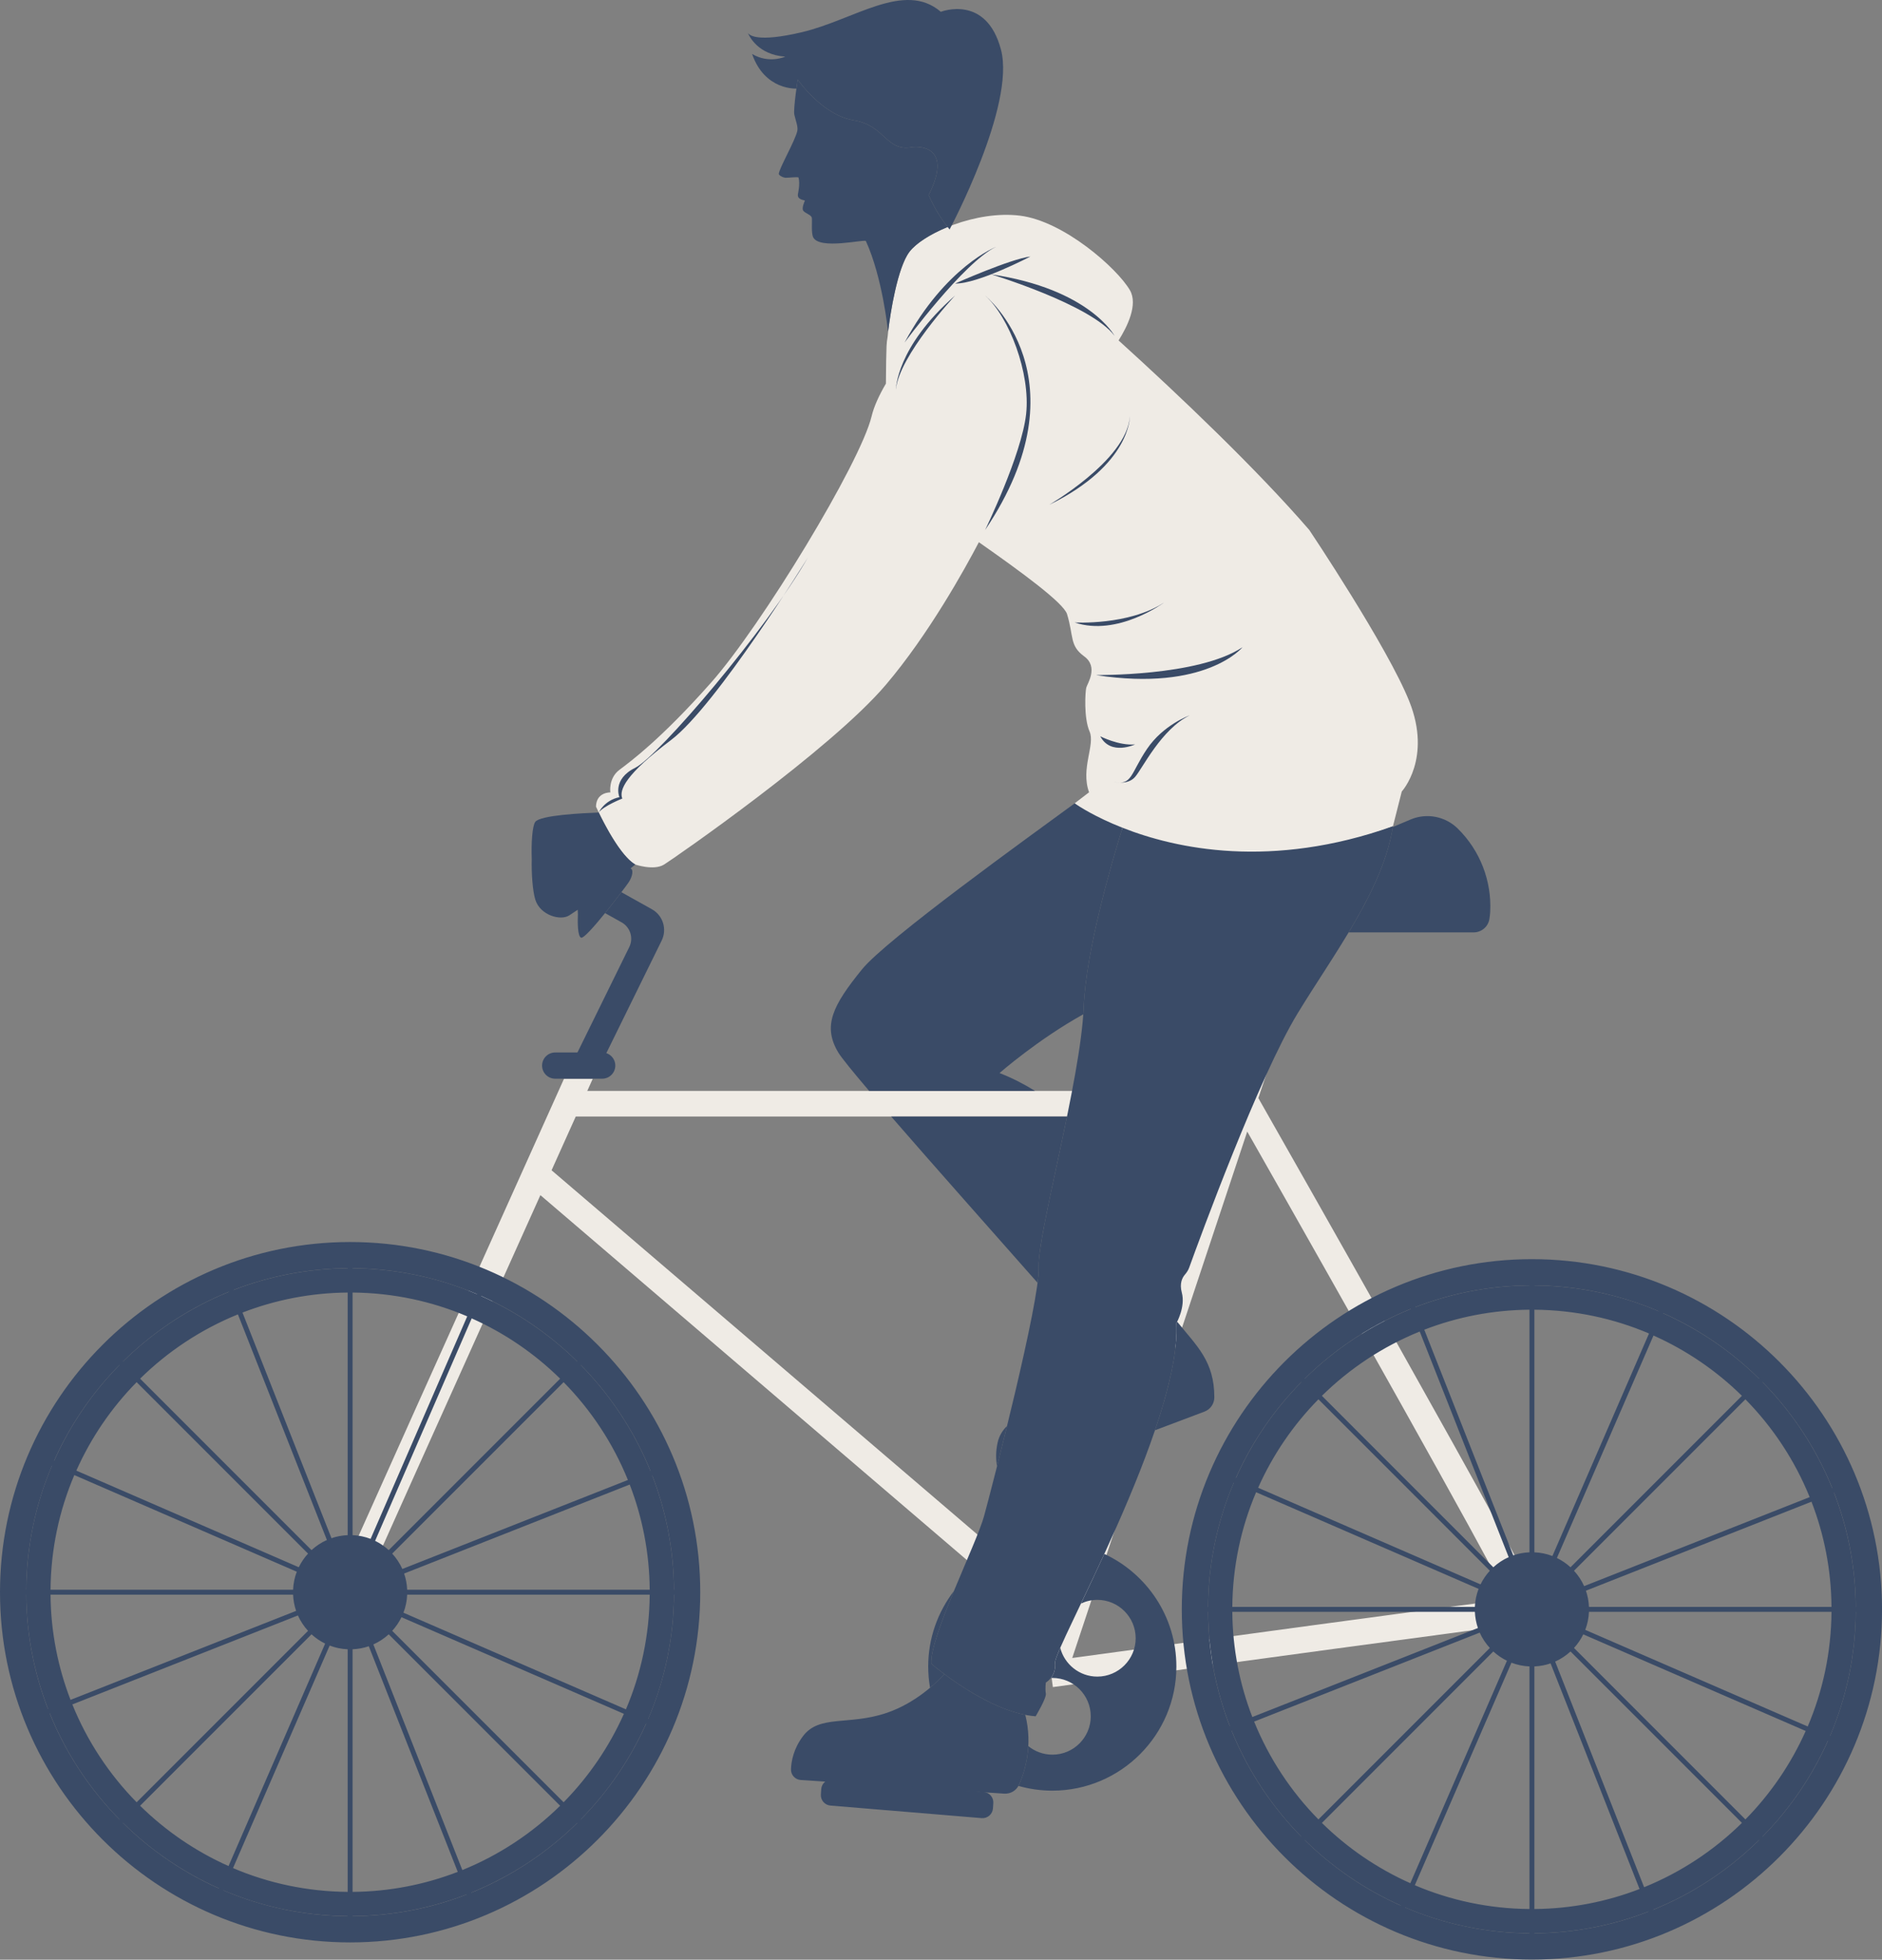
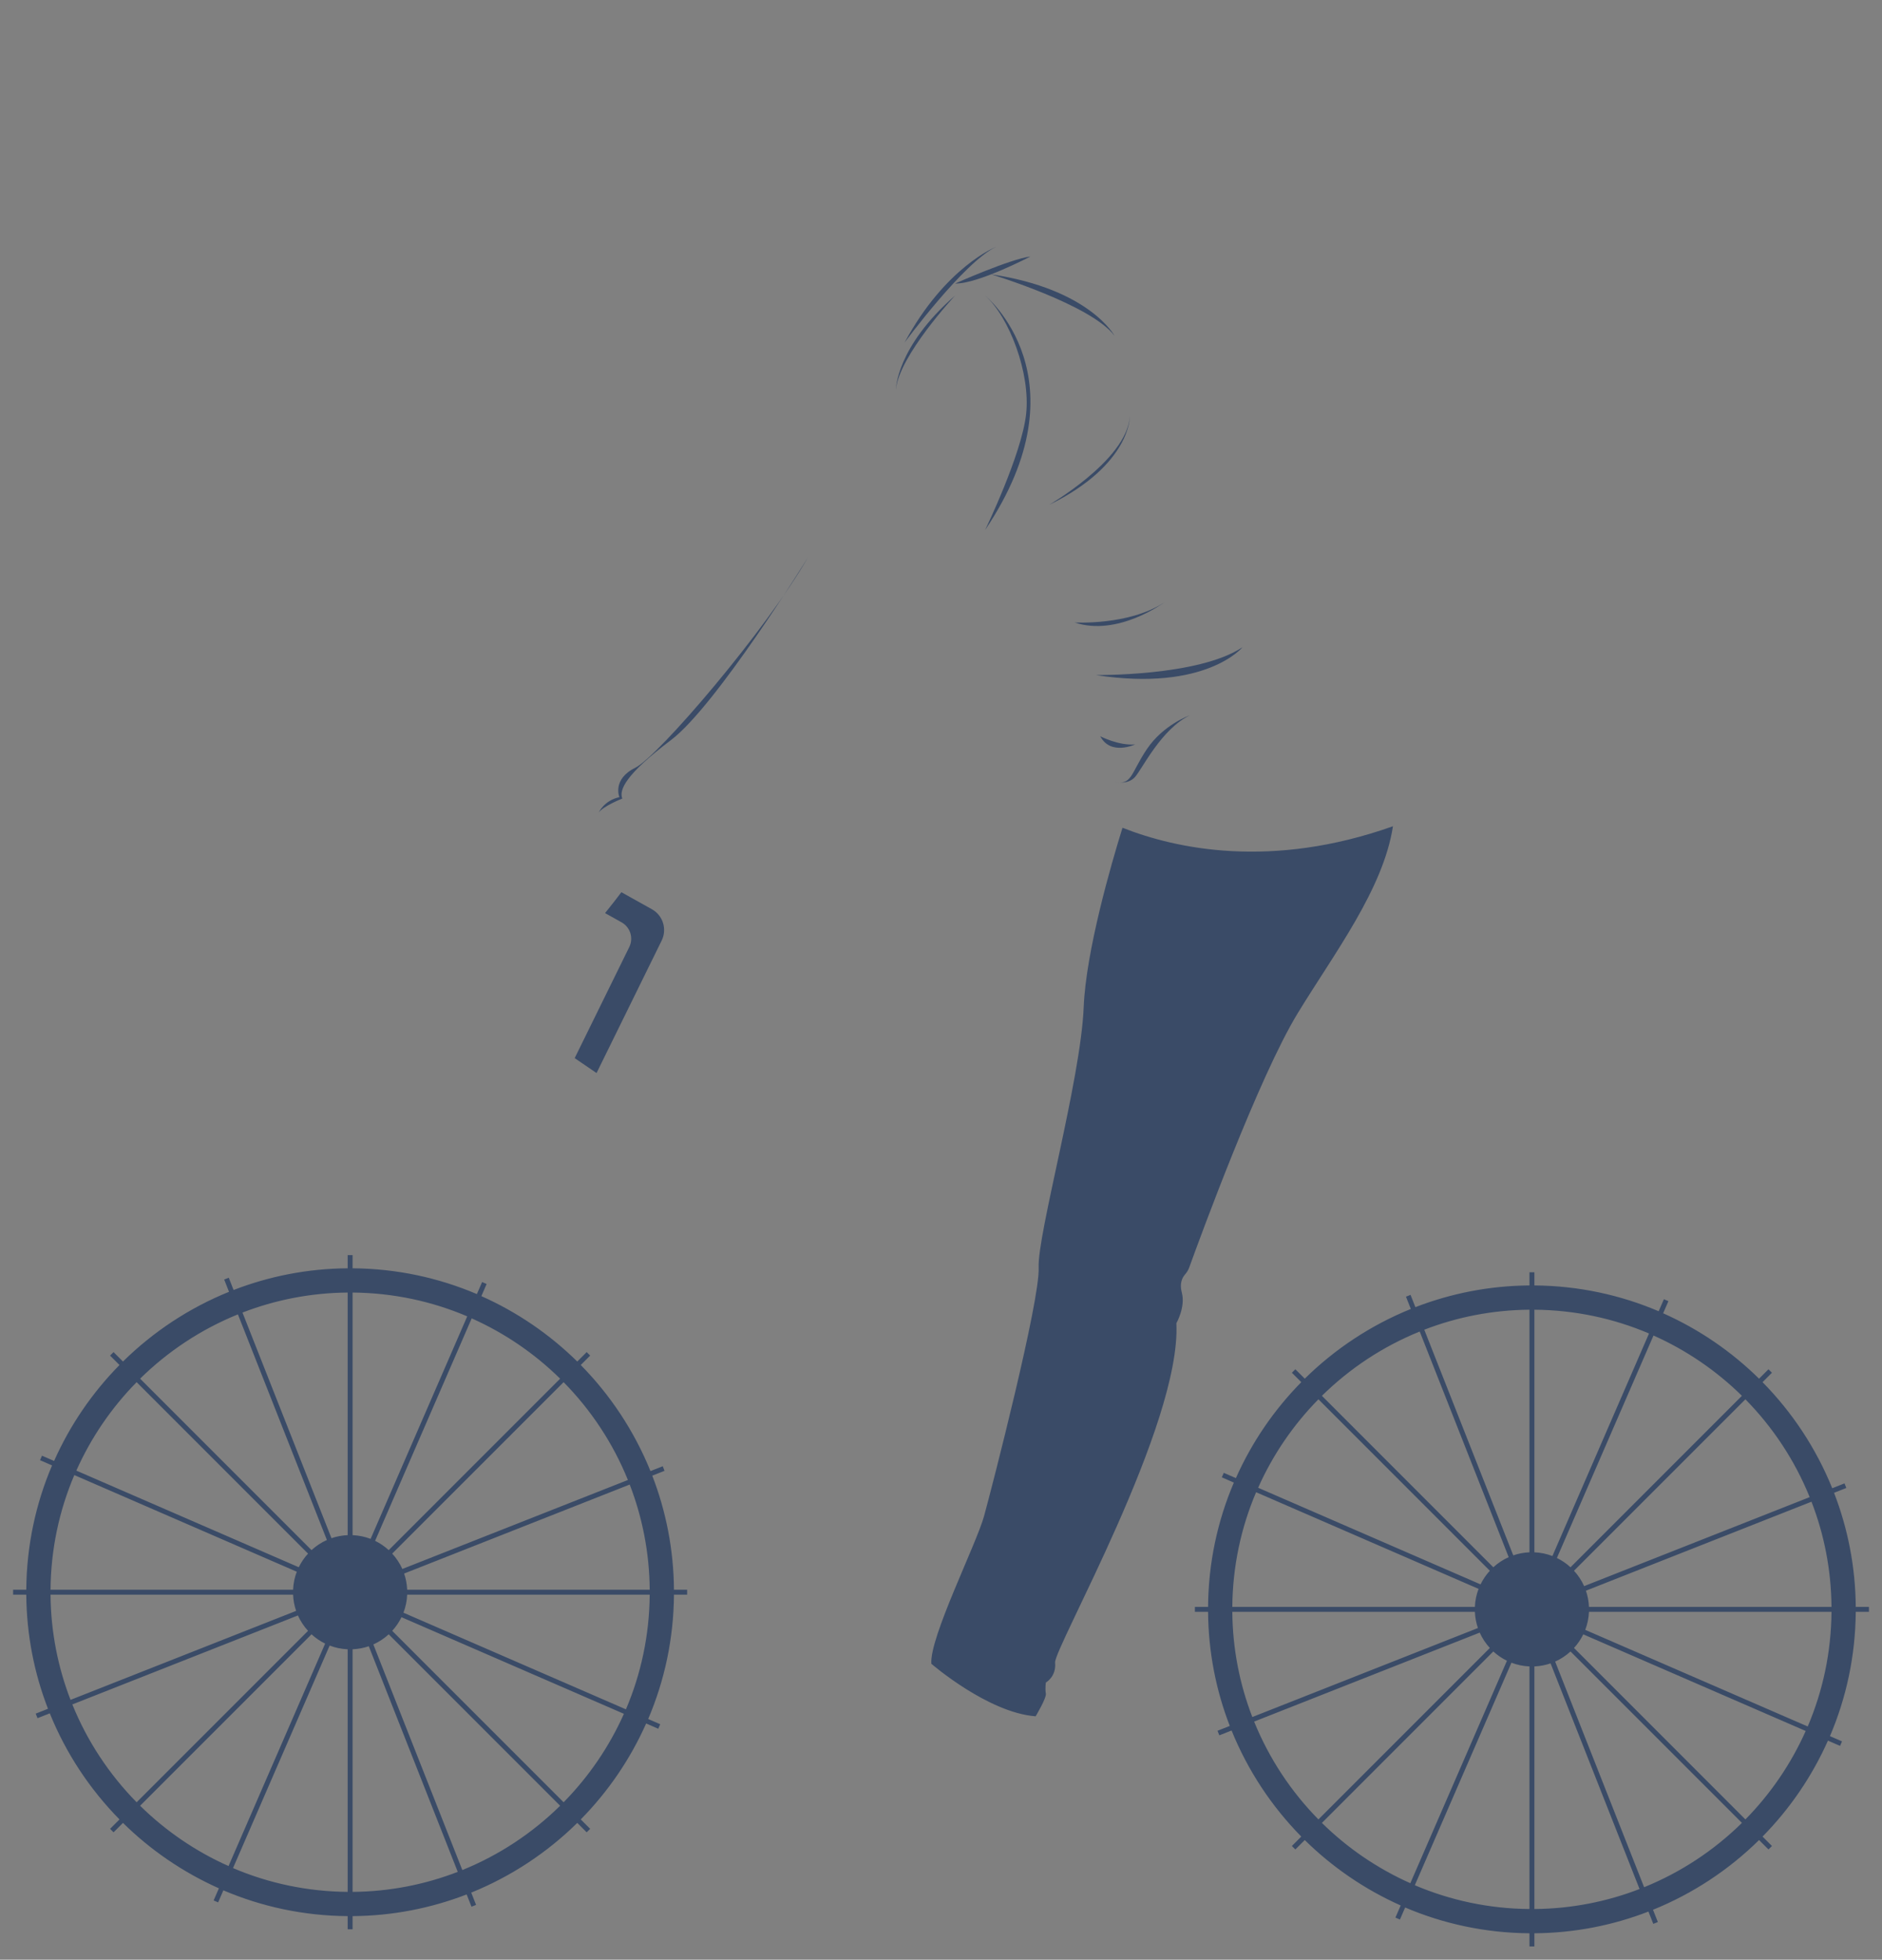
<svg xmlns="http://www.w3.org/2000/svg" fill="#000000" height="499.8" preserveAspectRatio="xMidYMid meet" version="1" viewBox="0.0 0.0 480.1 499.8" width="480.1" zoomAndPan="magnify">
  <rect x="0.0" y="0.0" width="480.1" height="499.8" fill="#808080" stroke="none" />
  <defs>
    <clipPath id="a">
      <path d="M 0 0 L 480.109 0 L 480.109 499.77 L 0 499.77 Z M 0 0" />
    </clipPath>
  </defs>
  <g>
    <g id="change1_1">
-       <path d="M 152.035 205.723 C 152.117 201.973 155.699 202.098 155.699 202.098 C 155.699 202.098 155.164 198.488 158.012 196.344 C 160.855 194.199 168.562 188.574 181.387 174.105 C 194.211 159.637 219.473 118.105 222.344 106.176 C 222.957 103.629 224.281 100.766 225.996 97.836 C 226.016 93.652 226.086 90.062 226.16 88.25 C 226.191 87.523 226.289 86.672 226.453 85.727 C 226.516 84.391 228.379 68.965 232.008 64.219 C 235.641 59.473 249.047 53.605 260.215 55.004 C 271.387 56.398 284.969 68.406 288.23 73.992 C 290.379 77.668 287.543 83.359 285.352 86.824 C 300.883 100.891 320.66 119.715 334.008 135.176 C 334.016 135.188 353.973 164.973 359.52 178.887 C 365.336 193.461 357.594 201.863 357.594 201.863 L 355.344 210.73 C 304.906 229.836 274.141 204.887 274.141 204.887 L 277.824 202.066 C 275.613 195.984 279.441 189.957 277.949 186.555 C 276.43 183.078 276.855 176.375 277.105 175.383 C 277.355 174.387 280.32 170.121 276.566 167.391 C 272.812 164.66 273.945 162.336 272.207 156.629 C 271.34 153.785 260.527 145.859 249.711 138.285 C 246.145 145.09 236.949 161.742 225.992 174.641 C 211.883 191.254 172.047 218.852 169.418 220.488 C 166.789 222.125 162.059 220.488 162.059 220.488 C 157.43 217.836 152.035 205.723 152.035 205.723 Z M 273.527 422.855 L 318.172 288.594 C 343.137 332.508 376.852 392.391 384.746 407.867 C 367.195 410.098 306.602 418.34 273.527 422.855 Z M 140.707 298.469 L 145.074 288.762 C 145.684 287.41 146.277 286.094 146.875 284.762 L 312.398 284.762 L 283.57 371.461 L 283.621 371.312 L 280.035 382.098 L 270.84 409.754 C 248.512 390.656 154.855 310.539 140.707 298.469 Z M 381.66 387.992 C 375.699 377.113 367.324 362.07 356.762 343.277 C 340.809 314.891 324.59 286.352 321.008 280.059 L 335.418 236.719 L 329.074 234.609 L 314.57 278.23 L 149.816 278.23 C 150.285 277.191 150.758 276.137 151.219 275.113 L 143.887 275.113 C 120.684 326.652 85.836 404.117 85.406 405.406 L 91.699 407.656 C 92.516 405.633 116.012 353.355 137.855 304.809 C 151.656 316.621 256.125 406.004 268.555 416.621 L 265.152 426.855 L 268.266 427.891 L 268.59 430.277 C 301.199 425.824 386.531 414.219 389.594 413.988 L 392.512 412.309 C 393.711 410.242 393.781 410.117 381.66 387.992" fill="#efebe5" />
-     </g>
+       </g>
    <g id="change2_1">
      <path d="M 165.742 405.453 C 165.668 396.004 163.863 386.965 160.641 378.621 L 103.09 401.32 C 103.543 402.625 103.809 404.012 103.871 405.453 Z M 165.742 406.707 L 103.871 406.707 C 103.801 408.324 103.473 409.867 102.922 411.305 L 159.676 435.953 C 163.512 426.953 165.66 417.07 165.742 406.707 Z M 159.16 437.094 L 102.418 412.453 C 101.797 413.727 101 414.895 100.051 415.93 L 143.777 459.652 C 150.168 453.156 155.398 445.527 159.16 437.094 Z M 142.891 460.539 L 99.164 416.816 C 98.012 417.875 96.691 418.754 95.242 419.398 L 117.941 476.941 C 127.324 473.137 135.785 467.531 142.891 460.539 Z M 116.773 477.402 L 94.078 419.855 C 92.773 420.305 91.387 420.57 89.945 420.633 L 89.945 482.508 C 99.395 482.43 108.434 480.625 116.773 477.402 Z M 88.691 482.508 L 88.691 420.633 C 87.074 420.566 85.531 420.238 84.094 419.684 L 59.445 476.441 C 68.445 480.277 78.324 482.422 88.691 482.508 Z M 58.301 475.922 L 82.945 419.184 C 81.668 418.562 80.5 417.766 79.469 416.816 L 35.742 460.539 C 42.238 466.934 49.871 472.164 58.301 475.922 Z M 34.855 459.652 L 78.582 415.93 C 77.523 414.773 76.645 413.457 76 412.008 L 18.453 434.703 C 22.258 444.086 27.863 452.547 34.855 459.652 Z M 17.992 433.539 L 75.543 410.84 C 75.094 409.535 74.824 408.148 74.766 406.707 L 12.891 406.707 C 12.965 416.156 14.77 425.195 17.992 433.539 Z M 12.891 405.453 L 74.766 405.453 C 74.832 403.84 75.16 402.293 75.711 400.855 L 18.957 376.207 C 15.121 385.207 12.973 395.09 12.891 405.453 Z M 19.473 375.066 L 76.215 399.707 C 76.836 398.434 77.633 397.266 78.582 396.234 L 34.855 352.508 C 28.465 359.004 23.23 366.633 19.473 375.066 Z M 35.742 351.617 L 79.469 395.344 C 80.621 394.285 81.941 393.406 83.391 392.762 L 60.691 335.219 C 51.309 339.023 42.848 344.629 35.742 351.617 Z M 61.859 334.758 L 84.559 392.305 C 85.859 391.855 87.246 391.59 88.691 391.527 L 88.691 329.652 C 79.242 329.73 70.203 331.535 61.859 334.758 Z M 89.945 329.652 L 89.945 391.527 C 91.559 391.598 93.105 391.926 94.543 392.477 L 119.191 335.723 C 110.191 331.887 100.309 329.738 89.945 329.652 Z M 120.332 336.238 L 95.691 392.977 C 96.965 393.598 98.133 394.398 99.164 395.344 L 142.891 351.617 C 136.395 345.227 128.762 339.996 120.332 336.238 Z M 143.777 352.508 L 100.051 396.23 C 101.109 397.387 101.988 398.703 102.637 400.152 L 160.18 377.457 C 156.375 368.074 150.77 359.613 143.777 352.508 Z M 175.289 405.453 L 175.289 406.707 L 171.93 406.707 C 171.848 417.949 169.516 428.66 165.352 438.418 L 168.422 439.75 L 167.922 440.902 L 164.832 439.559 C 160.762 448.707 155.086 456.984 148.152 464.027 L 150.555 466.43 L 149.664 467.316 L 147.266 464.914 C 139.562 472.496 130.387 478.574 120.211 482.695 L 121.445 485.824 L 120.277 486.285 L 119.043 483.156 C 109.996 486.656 100.191 488.613 89.945 488.691 L 89.945 492.051 L 88.691 492.051 L 88.691 488.691 C 77.449 488.609 66.734 486.277 56.98 482.113 L 55.645 485.188 L 54.496 484.688 L 55.84 481.598 C 46.691 477.523 38.41 471.848 31.371 464.914 L 28.969 467.316 L 28.082 466.43 L 30.484 464.027 C 22.898 456.324 16.82 447.148 12.703 436.973 L 9.57 438.207 L 9.109 437.043 L 12.242 435.809 C 8.738 426.762 6.781 416.957 6.703 406.707 L 3.344 406.707 L 3.344 405.453 L 6.703 405.453 C 6.789 394.215 9.117 383.5 13.281 373.742 L 10.211 372.406 L 10.711 371.258 L 13.801 372.602 C 17.871 363.453 23.547 355.176 30.484 348.133 L 28.082 345.73 L 28.969 344.844 L 31.371 347.246 C 39.07 339.66 48.246 333.586 58.422 329.465 L 57.188 326.336 L 58.355 325.871 L 59.59 329.004 C 68.637 325.504 78.441 323.543 88.691 323.469 L 88.691 320.109 L 89.945 320.109 L 89.945 323.469 C 101.184 323.551 111.898 325.883 121.652 330.047 L 122.988 326.973 L 124.137 327.473 L 122.797 330.566 C 131.941 334.637 140.223 340.312 147.262 347.246 L 149.664 344.844 L 150.555 345.73 L 148.148 348.133 C 155.734 355.832 161.812 365.012 165.934 375.188 L 169.062 373.949 L 169.523 375.117 L 166.395 376.355 C 169.895 385.398 171.852 395.203 171.93 405.453 Z M 252.832 69.965 C 252.832 69.965 278.398 77.691 284.328 85.664 C 284.328 85.664 277.977 73.691 252.832 69.965 Z M 262.863 65.422 C 257.754 66.035 243.652 72.312 243.652 72.312 C 249.391 72.453 262.863 65.422 262.863 65.422 Z M 230.758 87.367 C 230.758 87.367 245.891 66.852 254.066 62.969 C 254.066 62.969 241.188 68.012 230.758 87.367 Z M 158.75 203.664 C 157.879 201.488 159.566 197.504 171.152 188.762 C 182.738 180.016 206.074 142.219 206.074 142.219 C 195.625 160.441 168.027 192.859 162.059 195.809 C 156.094 198.758 158.012 203.312 158.012 203.312 C 154.156 204.113 152.734 207.211 152.734 207.211 C 154.008 205.531 158.75 203.664 158.75 203.664 Z M 243.652 75.371 C 228.547 88.551 228.547 99.363 228.547 99.363 C 229.285 90.773 243.652 75.371 243.652 75.371 Z M 288.23 106.176 C 287.488 117.582 266.723 129.219 267.793 128.688 C 288.516 118.449 288.23 106.176 288.23 106.176 Z M 251.301 75.371 C 257.469 80.852 262.906 95.219 261.766 105.586 C 260.629 115.953 251.301 135.176 251.301 135.176 C 277.316 96.496 251.301 75.371 251.301 75.371 Z M 289.562 189.855 C 285.383 190.219 280.68 187.781 280.68 187.781 C 283.344 192.816 289.562 189.855 289.562 189.855 Z M 284.086 199.391 C 284.086 199.391 287.637 200.367 289.562 198.148 C 291.488 195.926 296.227 186.004 303.484 182.449 C 303.484 182.449 296.801 184.797 292.59 191.027 C 288.379 197.258 288.824 200.484 284.086 199.391 Z M 316.961 165.074 C 305.559 172.629 279.199 172.113 279.641 172.184 C 307.633 176.477 316.961 165.074 316.961 165.074 Z M 296.949 153.68 C 287.914 159.566 274.141 158.754 274.141 158.754 C 285.102 162.453 296.949 153.68 296.949 153.68 Z M 286.348 211.113 C 283.441 220.445 277.02 242.621 276.449 256.887 C 275.703 275.383 264.586 314.871 264.961 323.289 C 265.336 331.711 253.051 379.352 251.043 386.637 C 249.039 393.922 237.031 417.758 237.594 424.336 C 237.594 424.336 252 436.812 264.191 437.727 C 264.191 437.727 267.02 433.035 266.797 431.914 C 266.574 430.793 266.797 429.113 266.797 429.113 C 266.797 429.113 269.5 427.637 269.156 424.031 C 268.812 420.426 301.383 363.258 300.094 337.477 C 300.094 337.477 302.477 333.32 301.477 329.652 C 300.84 327.297 301.621 325.832 302.266 325.086 C 302.727 324.551 303.117 323.965 303.359 323.297 C 306.07 315.793 321.113 274.715 331.027 258.449 C 340.293 243.242 352.879 226.812 355.344 210.73 C 324.262 221.766 299.973 216.484 286.348 211.113 Z M 467.219 409.828 C 467.145 400.379 465.34 391.34 462.113 382.996 L 404.566 405.695 C 405.02 407 405.285 408.387 405.348 409.828 Z M 467.219 411.082 L 405.348 411.082 C 405.277 412.695 404.949 414.242 404.398 415.68 L 461.152 440.324 C 464.988 431.324 467.137 421.445 467.219 411.082 Z M 460.637 441.469 L 403.895 416.828 C 403.273 418.102 402.477 419.27 401.527 420.301 L 445.254 464.027 C 451.645 457.531 456.879 449.898 460.637 441.469 Z M 444.367 464.914 L 400.641 421.191 C 399.488 422.25 398.172 423.125 396.723 423.773 L 419.418 481.316 C 428.801 477.512 437.262 471.906 444.367 464.914 Z M 418.25 481.777 L 395.555 424.23 C 394.25 424.68 392.863 424.945 391.422 425.008 L 391.422 486.879 C 400.867 486.805 409.906 485 418.25 481.777 Z M 390.168 486.879 L 390.168 425.008 C 388.551 424.938 387.008 424.609 385.57 424.059 L 360.922 480.812 C 369.922 484.648 379.801 486.797 390.168 486.879 Z M 359.777 480.297 L 384.422 423.559 C 383.145 422.938 381.977 422.137 380.945 421.188 L 337.219 464.918 C 343.715 471.309 351.348 476.539 359.777 480.297 Z M 336.332 464.027 L 380.059 420.301 C 379 419.148 378.121 417.832 377.477 416.383 L 319.93 439.078 C 323.734 448.461 329.34 456.922 336.332 464.027 Z M 319.469 437.914 L 377.02 415.215 C 376.57 413.91 376.305 412.523 376.242 411.082 L 314.363 411.082 C 314.441 420.531 316.246 429.57 319.469 437.914 Z M 314.363 409.828 L 376.242 409.828 C 376.309 408.211 376.637 406.668 377.188 405.23 L 320.434 380.578 C 316.598 389.578 314.449 399.461 314.363 409.828 Z M 320.949 379.438 L 377.691 404.082 C 378.312 402.809 379.109 401.641 380.059 400.605 L 336.332 356.879 C 329.941 363.375 324.707 371.008 320.949 379.438 Z M 337.219 355.992 L 380.945 399.719 C 382.102 398.66 383.418 397.781 384.867 397.137 L 362.172 339.594 C 352.785 343.395 344.324 349 337.219 355.992 Z M 363.336 339.133 L 386.035 396.68 C 387.34 396.23 388.727 395.961 390.168 395.902 L 390.168 334.027 C 380.719 334.105 371.68 335.906 363.336 339.133 Z M 391.422 334.027 L 391.422 395.902 C 393.035 395.969 394.582 396.297 396.02 396.852 L 420.664 340.094 C 411.668 336.258 401.785 334.113 391.422 334.027 Z M 421.809 340.613 L 397.168 397.352 C 398.441 397.973 399.609 398.77 400.641 399.719 L 444.367 355.992 C 437.871 349.602 430.238 344.371 421.809 340.613 Z M 445.254 356.883 L 401.527 400.605 C 402.59 401.758 403.465 403.078 404.113 404.527 L 461.652 381.828 C 457.852 372.449 452.242 363.984 445.254 356.883 Z M 476.766 409.828 L 476.766 411.082 L 473.406 411.082 C 473.32 422.32 470.988 433.035 466.824 442.789 L 469.902 444.125 L 469.402 445.273 L 466.309 443.934 C 462.238 453.078 456.562 461.359 449.625 468.398 L 452.027 470.805 L 451.141 471.688 L 448.738 469.285 C 441.039 476.871 431.863 482.949 421.684 487.07 L 422.922 490.199 L 421.754 490.66 L 420.52 487.527 C 411.477 491.031 401.672 492.988 391.422 493.066 L 391.422 496.426 L 390.168 496.426 L 390.168 493.066 C 378.926 492.984 368.215 490.652 358.457 486.488 L 357.121 489.562 L 355.973 489.062 L 357.316 485.969 C 348.168 481.898 339.891 476.223 332.848 469.289 L 330.445 471.688 L 329.559 470.805 L 331.961 468.402 C 324.375 460.699 318.297 451.523 314.176 441.348 L 311.047 442.582 L 310.59 441.414 L 313.719 440.184 C 310.215 431.137 308.258 421.332 308.18 411.082 L 304.82 411.082 L 304.82 409.828 L 308.18 409.828 C 308.262 398.586 310.594 387.871 314.758 378.117 L 311.688 376.781 L 312.188 375.633 L 315.277 376.977 C 319.348 367.828 325.023 359.547 331.961 352.508 L 329.559 350.105 L 330.445 349.219 L 332.848 351.617 C 340.547 344.035 349.727 337.957 359.902 333.84 L 358.668 330.707 L 359.832 330.246 L 361.066 333.379 C 370.113 329.879 379.918 327.918 390.168 327.84 L 390.168 324.48 L 391.422 324.48 L 391.422 327.84 C 402.66 327.926 413.375 330.258 423.129 334.422 L 424.465 331.348 L 425.613 331.848 L 424.27 334.938 C 433.418 339.012 441.695 344.684 448.738 351.621 L 451.141 349.219 L 452.027 350.105 L 449.625 352.508 C 457.211 360.207 463.289 369.387 467.406 379.562 L 470.539 378.324 L 471 379.492 L 467.867 380.727 C 471.367 389.773 473.328 399.578 473.406 409.828 Z M 158.516 227.551 L 166.305 231.898 C 169.125 233.473 170.219 236.98 168.793 239.879 L 168.383 240.715 L 152.18 273.672 L 146.602 269.867 L 160.531 241.531 C 161.656 239.242 160.793 236.477 158.566 235.234 L 154.352 232.879 C 155.867 231.008 157.375 229.062 158.516 227.551" fill="#3a4b67" />
    </g>
    <g id="change3_1">
-       <path d="M 162.059 220.488 C 161.742 220.309 161.426 220.074 161.105 219.816 C 160.922 219.668 160.742 219.508 160.559 219.336 C 160.539 219.32 160.523 219.305 160.504 219.289 C 160.09 218.895 159.676 218.449 159.266 217.961 C 159.23 217.926 159.199 217.883 159.168 217.848 C 159.004 217.648 158.836 217.441 158.672 217.23 C 158.617 217.16 158.562 217.086 158.508 217.016 C 158.367 216.832 158.227 216.645 158.09 216.453 C 158.023 216.367 157.961 216.277 157.895 216.188 C 157.77 216.008 157.641 215.824 157.516 215.645 C 157.449 215.547 157.379 215.445 157.312 215.348 C 157.191 215.164 157.07 214.98 156.949 214.793 C 156.883 214.691 156.816 214.594 156.754 214.492 C 156.621 214.289 156.492 214.082 156.363 213.875 C 156.234 213.668 156.109 213.461 155.984 213.254 C 155.902 213.113 155.816 212.977 155.734 212.84 C 155.637 212.672 155.539 212.504 155.441 212.34 C 155.379 212.227 155.316 212.117 155.254 212.008 C 155.152 211.832 155.055 211.66 154.961 211.488 C 154.906 211.391 154.852 211.297 154.801 211.199 C 154.699 211.023 154.605 210.848 154.512 210.676 C 154.465 210.59 154.422 210.508 154.375 210.426 C 154.277 210.246 154.184 210.07 154.094 209.895 C 153.543 208.859 153.078 207.926 152.734 207.211 C 152.715 207.215 152.688 207.23 152.672 207.23 C 148.703 207.387 137.781 207.887 136.539 209.621 C 135.793 210.668 135.5 214.961 135.652 219.074 C 135.559 222.789 135.859 227.211 136.566 229.469 C 137.805 233.438 143.02 234.926 145.254 233.438 C 146.664 232.496 147.184 232.152 147.371 232.023 C 147.383 232.398 147.395 232.773 147.422 233.137 C 147.344 235.082 147.32 238.781 148.23 239.145 C 149.473 239.645 159.398 226.488 160.391 225 C 161.383 223.512 161.633 221.773 160.887 221.523 C 160.809 221.5 161.242 221.129 162.059 220.488 Z M 241.746 57.898 C 237.254 59.727 233.641 62.086 232.008 64.219 C 228.91 68.27 227.102 80.086 226.598 84.301 L 226.516 84.391 C 226.516 84.391 225.148 70.797 220.883 61.469 C 220.359 60.996 209.145 63.738 207.461 60.551 C 206.891 59.473 207.223 56.355 207.098 55.562 C 206.973 54.77 205.395 54.422 204.91 53.738 C 204.422 53.059 205.34 51.148 205.34 51.148 C 204.184 50.871 203.375 50.562 203.555 49.477 C 203.57 49.395 204.156 46.887 203.707 45.293 C 203.637 45.039 201.109 45.363 200.418 45.336 C 199.727 45.305 198.676 44.715 198.676 44.359 C 198.676 43.082 202.816 35.973 203.395 33.387 C 203.637 32.309 202.922 30.562 202.629 29.223 C 202.336 27.887 203.492 20.277 203.492 20.277 C 203.492 20.277 209.629 29.316 217.812 30.68 C 225.996 32.047 225.996 38.863 232.816 37.5 C 232.816 37.5 243.727 36.137 236.906 49.773 C 238.406 53.191 240.172 55.887 241.746 57.898" fill="#3a4b67" />
-     </g>
+       </g>
    <g id="change4_1">
-       <path d="M 240.902 426.957 C 238.695 429.367 233.52 434.328 226.316 436.812 C 216.582 440.168 209.031 437.207 204.836 442.801 C 202.438 446 201.848 449.145 201.785 451.25 C 201.742 452.68 202.844 453.875 204.27 453.973 L 256.164 457.453 C 257.781 457.562 259.297 456.66 259.957 455.18 C 261.461 451.805 263.523 445.223 261.555 437.355 C 253.66 435.805 245.363 430.293 240.902 426.957 Z M 371.871 211.316 L 371.871 211.312 C 368.715 208.215 364.031 207.285 359.941 208.965 C 358.496 209.559 356.945 210.219 355.309 210.922 C 353.895 219.863 349.371 228.91 344.043 237.797 L 375.93 237.797 C 377.949 237.797 379.68 236.312 379.957 234.312 C 380.055 233.621 380.133 232.973 380.152 232.543 C 380.551 224.676 377.586 216.93 371.871 211.316 Z M 156.965 271.77 C 156.965 269.922 155.469 268.426 153.621 268.426 L 141.629 268.426 C 139.781 268.426 138.285 269.922 138.285 271.77 C 138.285 273.613 139.781 275.113 141.629 275.113 L 153.621 275.113 C 155.469 275.113 156.965 273.613 156.965 271.77 Z M 300.094 337.477 C 300.453 344.723 298.141 354.453 294.637 364.777 L 307.27 360.016 C 308.785 359.441 309.777 357.992 309.777 356.371 C 309.777 347.137 305.281 343.281 300.297 337.086 C 300.172 337.336 300.094 337.477 300.094 337.477 Z M 254.348 373.941 C 254.047 372.273 253.98 370.262 254.484 367.965 C 254.879 366.176 255.73 364.832 256.898 363.684 C 256.008 367.328 255.141 370.816 254.348 373.941" fill="#3a4b67" />
-     </g>
+       </g>
    <g clip-path="url(#a)" id="change5_1">
-       <path d="M 299.652 326.18 C 299.652 326.18 288.793 325.672 285.258 323.527 C 285.258 323.527 291.32 327.316 299.652 326.18 Z M 297.844 336.684 C 297.844 336.684 285.723 337.691 282.805 334.551 M 266.797 422.855 C 266.797 422.855 253.898 415.977 250.57 410.453 C 250.57 410.453 258.199 421.816 266.797 422.855 Z M 265.152 428.531 C 265.488 428.574 251.375 423.781 248.684 418.84 C 248.684 418.84 252.891 426.883 265.152 428.531 Z M 148.258 231.43 C 148.258 231.43 151.375 229.484 151.426 226.703 C 151.426 226.703 152.629 230.109 148.258 231.43 Z M 136.523 210.73 C 136.523 210.73 151.84 208.895 152.734 208.949 C 153.625 209.004 144.355 207.551 136.523 210.73 Z M 255.352 12.68 C 251.605 -1.578 240.004 3.012 240.004 3.012 C 230.699 -4.965 217.891 5.066 204.586 8.207 C 192.949 10.957 191.047 8.898 190.754 8.34 C 191.086 9.156 193.336 13.98 200.32 14.445 C 200.32 14.445 196.211 16.352 191.859 13.762 C 195.086 23.109 203.164 22.59 203.164 22.59 C 203.34 21.27 203.492 20.277 203.492 20.277 C 203.492 20.277 209.629 29.316 217.812 30.68 C 225.996 32.047 225.996 38.863 232.816 37.5 C 232.816 37.5 243.727 36.137 236.906 49.773 C 238.562 53.551 240.547 56.457 242.242 58.523 C 242.242 58.523 259.098 26.938 255.352 12.68 Z M 145.496 217.426 C 141.887 217.426 138.961 220.352 138.961 223.961 C 138.961 227.574 141.887 230.5 145.496 230.5 C 149.105 230.5 152.035 227.574 152.035 223.961 C 152.035 220.352 149.105 217.426 145.496 217.426 Z M 391.332 405.145 C 388.398 404.848 385.781 406.984 385.484 409.918 C 385.188 412.852 387.324 415.469 390.258 415.766 C 393.188 416.062 395.809 413.926 396.102 410.992 C 396.398 408.059 394.266 405.441 391.332 405.145 Z M 89.316 400.742 C 86.367 400.742 83.98 403.133 83.98 406.082 C 83.98 409.027 86.367 411.418 89.316 411.418 C 92.266 411.418 94.652 409.027 94.652 406.082 C 94.652 403.133 92.266 400.742 89.316 400.742 Z M 473.422 410.453 C 473.422 456.016 436.355 493.082 390.793 493.082 C 345.23 493.082 308.164 456.016 308.164 410.453 C 308.164 364.891 345.23 327.824 390.793 327.824 C 436.355 327.824 473.422 364.891 473.422 410.453 Z M 480.109 410.453 C 480.109 361.203 440.043 321.137 390.793 321.137 C 341.543 321.137 301.477 361.203 301.477 410.453 C 301.477 459.703 341.543 499.77 390.793 499.77 C 440.043 499.77 480.109 459.703 480.109 410.453 Z M 171.945 406.082 C 171.945 451.641 134.879 488.711 89.316 488.711 C 43.754 488.711 6.688 451.641 6.688 406.082 C 6.688 360.52 43.754 323.449 89.316 323.449 C 134.879 323.449 171.945 360.52 171.945 406.082 Z M 178.633 406.082 C 178.633 356.832 138.566 316.766 89.316 316.766 C 40.066 316.766 0 356.832 0 406.082 C 0 455.328 40.066 495.395 89.316 495.395 C 138.566 495.395 178.633 455.328 178.633 406.082 Z M 253.305 461.215 L 253.395 459.867 C 253.492 458.398 252.383 457.125 250.91 457.027 L 212.336 453.824 C 210.867 453.727 209.594 454.836 209.496 456.309 L 209.406 457.656 C 209.305 459.125 210.414 460.398 211.887 460.496 L 250.461 463.699 C 251.93 463.797 253.203 462.688 253.305 461.215 Z M 244.957 429.805 C 244.918 429.781 244.883 429.758 244.848 429.734 C 244.883 429.758 244.918 429.781 244.957 429.805 Z M 281.711 396.312 C 279.598 400.914 277.559 405.203 275.766 408.973 C 277.027 408.375 278.438 408.031 279.926 408.031 C 285.32 408.031 289.711 412.418 289.711 417.816 C 289.711 423.211 285.32 427.602 279.926 427.602 C 275.383 427.602 271.562 424.484 270.469 420.277 C 269.598 422.266 269.113 423.574 269.156 424.031 C 269.332 425.863 268.723 427.141 268.078 427.961 C 268.207 427.953 268.336 427.941 268.469 427.941 C 273.863 427.941 278.254 432.332 278.254 437.727 C 278.254 443.125 273.863 447.512 268.469 447.512 C 266.141 447.512 264.004 446.691 262.32 445.328 C 262.094 449.582 260.914 453.031 259.957 455.18 C 259.91 455.285 259.852 455.383 259.793 455.48 C 262.543 456.262 265.441 456.691 268.438 456.691 C 285.895 456.691 300.094 442.492 300.094 425.039 C 300.094 412.324 292.551 401.344 281.711 396.312 Z M 240.902 426.957 C 238.84 425.414 237.594 424.336 237.594 424.336 C 237.312 421.051 240.168 413.461 243.348 405.777 C 239.238 411.117 236.785 417.797 236.785 425.039 C 236.785 426.883 236.953 428.688 237.258 430.445 C 238.852 429.102 240.082 427.855 240.902 426.957 Z M 248.621 432.082 C 248.613 432.074 248.605 432.07 248.598 432.066 C 248.605 432.07 248.613 432.074 248.621 432.082 Z M 246.066 430.527 C 246.07 430.531 246.078 430.531 246.086 430.539 C 246.078 430.531 246.07 430.531 246.066 430.527 Z M 249.902 432.805 C 249.926 432.816 249.949 432.828 249.973 432.844 C 249.949 432.828 249.926 432.816 249.902 432.805 Z M 254.16 434.926 C 254.164 434.93 254.168 434.93 254.172 434.934 C 254.168 434.93 254.164 434.93 254.16 434.926 Z M 204.586 28.984 C 204.586 28.984 204.68 29.508 205.441 29.742 C 206.199 29.98 211.949 29.789 212.852 30.41 C 212.852 30.41 210.285 27.891 204.586 28.984 Z M 214.316 33.828 C 211.113 31.406 205.121 32.816 205.121 32.816 C 205.527 33.625 206.477 33.629 206.875 33.59 C 206.902 33.758 206.945 33.926 206.996 34.098 C 207.406 35.465 208.395 36.375 209.203 36.133 C 210.008 35.891 210.328 34.586 209.914 33.219 C 209.914 33.211 209.91 33.207 209.91 33.203 C 212.34 33.188 214.316 33.828 214.316 33.828 Z M 313.621 217.031 C 314.277 217.07 314.941 217.102 315.609 217.129 C 314.941 217.102 314.277 217.07 313.621 217.031 Z M 316.156 217.148 C 316.859 217.172 317.574 217.188 318.293 217.195 C 317.574 217.188 316.859 217.172 316.156 217.148 Z M 311.062 216.844 C 311.754 216.902 312.449 216.953 313.152 217 C 312.449 216.953 311.754 216.902 311.062 216.844 Z M 264.961 323.289 C 264.73 318.129 268.82 301.285 272.191 284.762 L 227.34 284.762 C 238.215 297.305 253.406 314.379 264.684 327.164 C 264.898 325.504 265 324.18 264.961 323.289 Z M 321.176 217.188 C 320.344 217.199 319.52 217.207 318.711 217.203 C 319.52 217.207 320.344 217.203 321.176 217.188 Z M 213.844 268.426 C 209.809 261.672 212.402 256.449 219.895 247.23 C 226.184 239.488 262.805 213.211 274.145 204.887 L 274.141 204.887 C 274.141 204.887 287.77 214.734 310.797 216.82 C 300.734 215.91 292.465 213.523 286.348 211.113 C 283.441 220.445 277.02 242.621 276.449 256.887 C 276.426 257.469 276.391 258.066 276.348 258.688 C 264.82 265.062 254.977 273.672 254.977 273.672 C 258.234 274.938 261.242 276.488 264.047 278.23 L 221.723 278.23 C 217.539 273.316 214.629 269.742 213.844 268.426" fill="#3a4b67" />
-     </g>
+       </g>
  </g>
</svg>